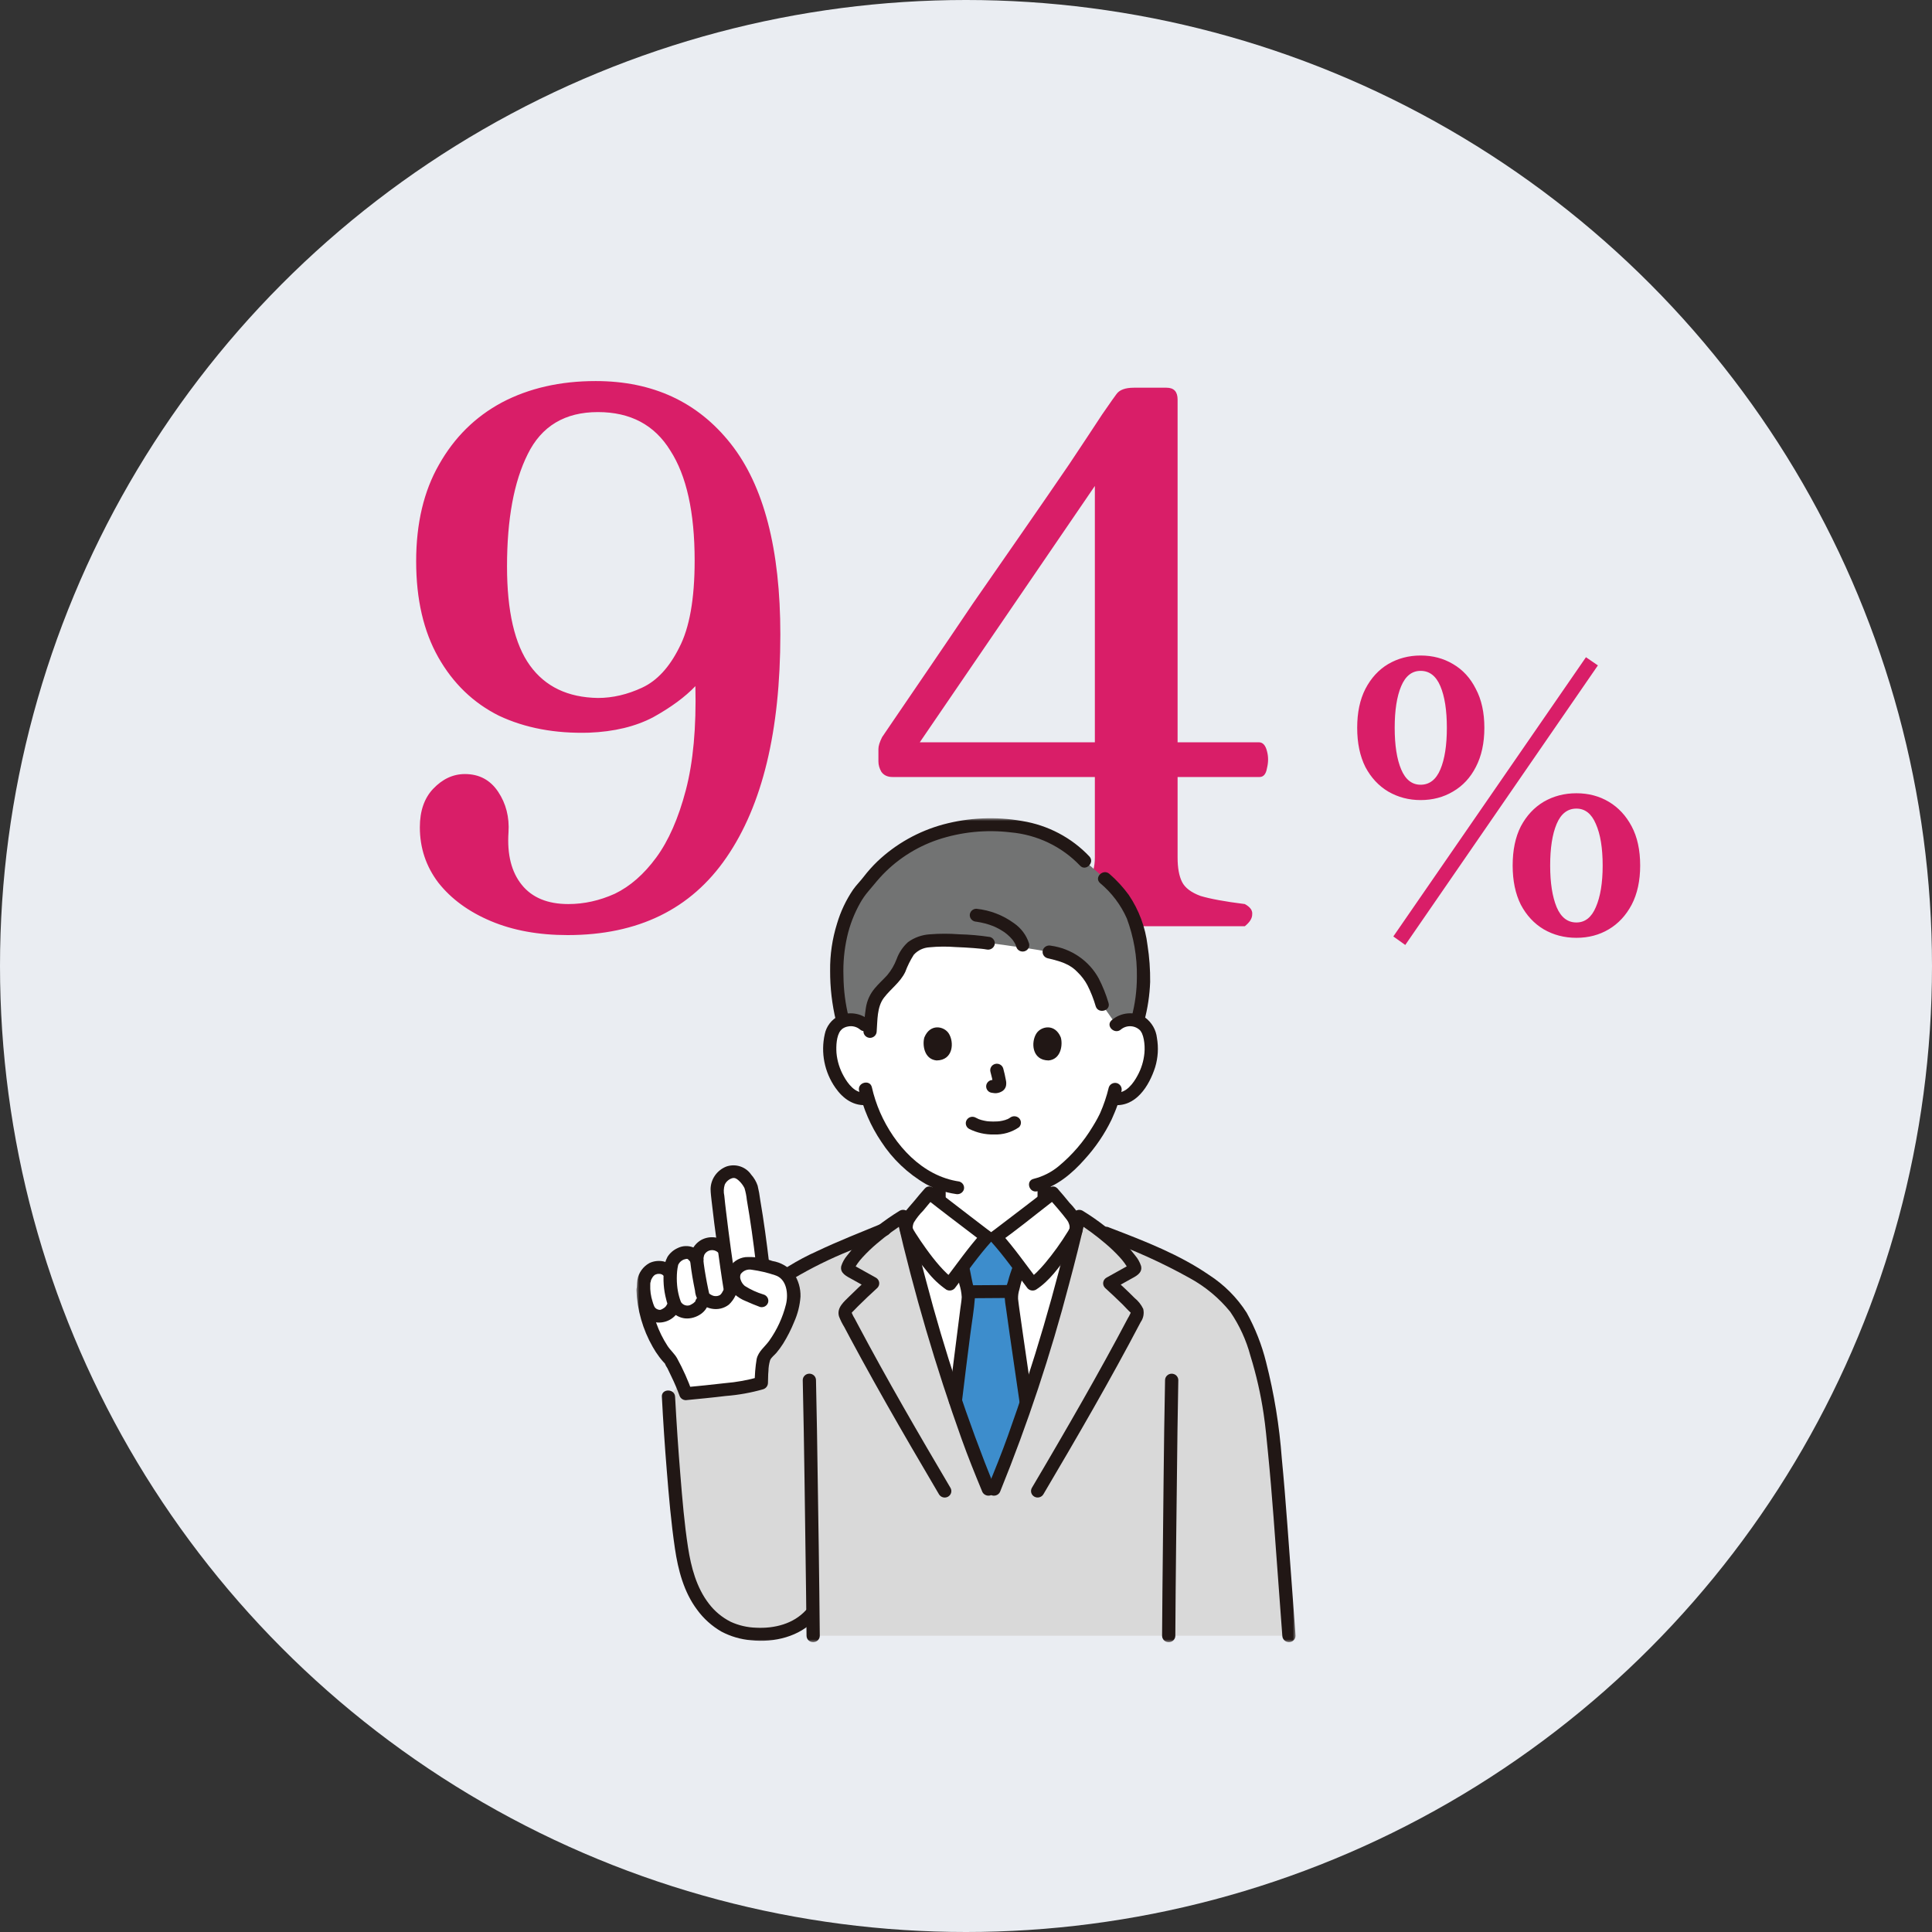
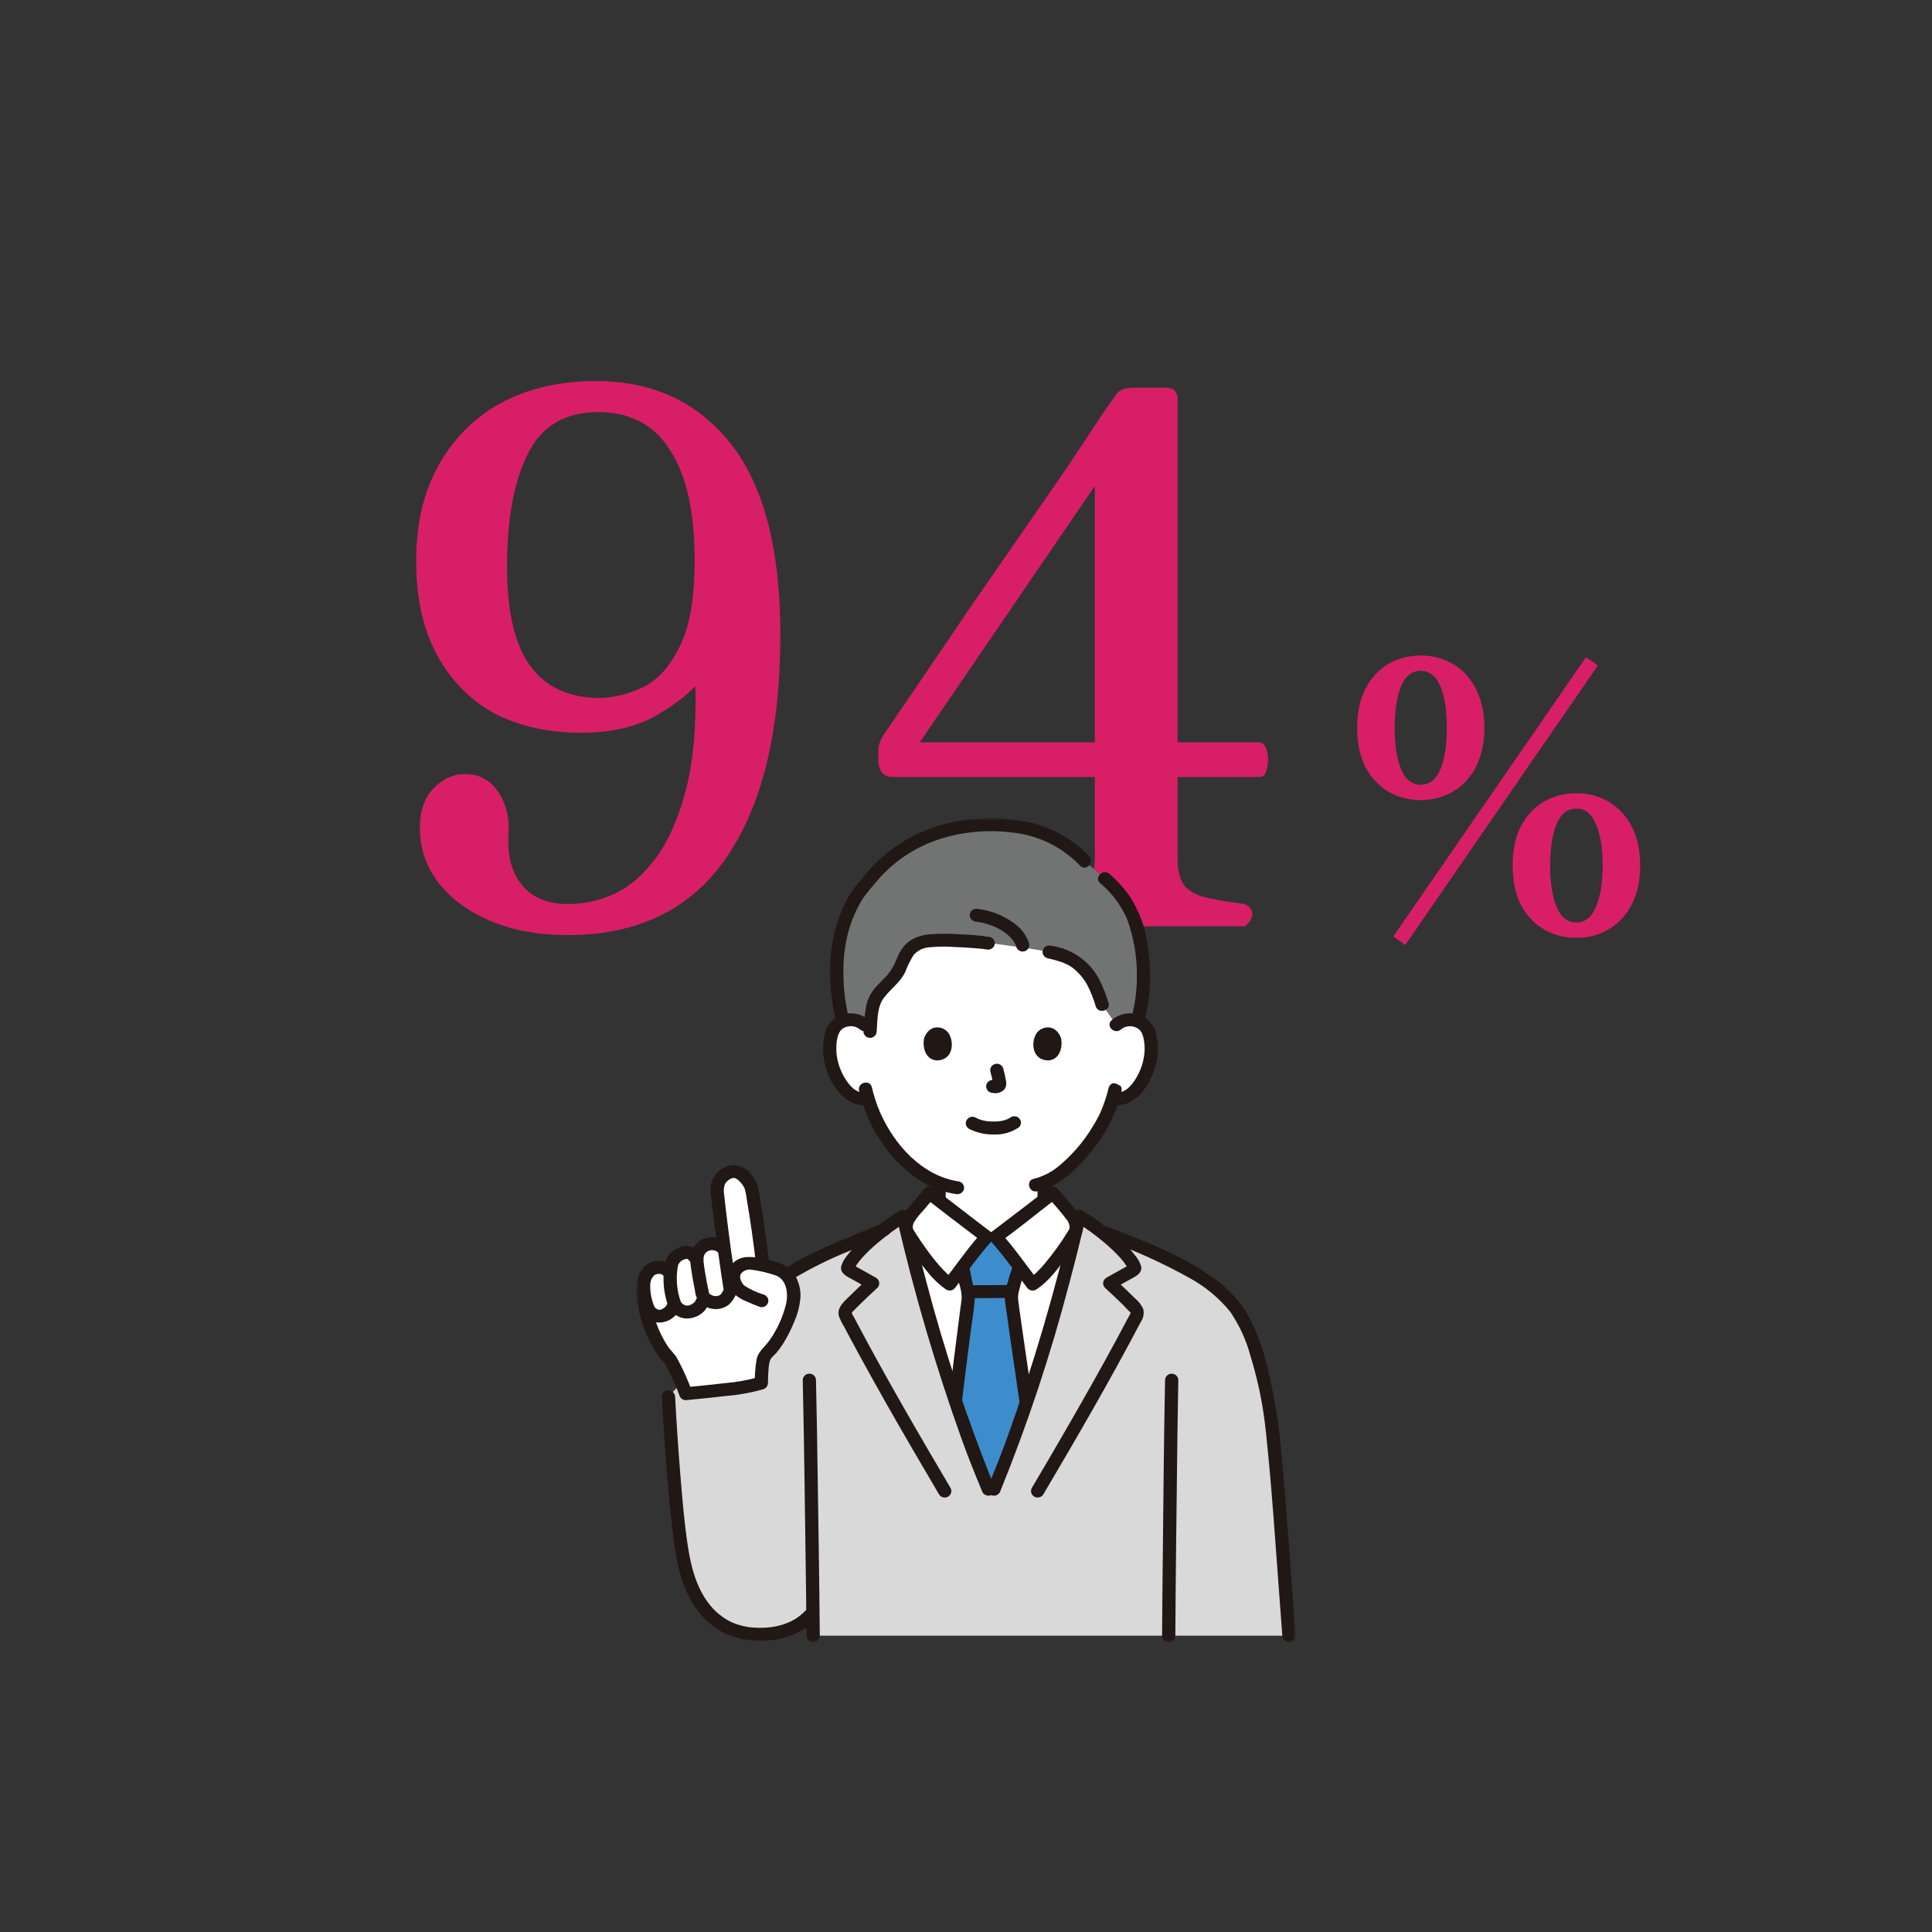
<svg xmlns="http://www.w3.org/2000/svg" width="340" height="340" viewBox="0 0 340 340" fill="none">
  <rect x="0" y="0" width="340" height="340" fill="#333333" stroke="none" />
-   <circle cx="170" cy="170" r="170" fill="#EAEDF2" />
  <path d="M99.887 164.56C94.773 164.56 90.267 163.737 86.367 162.09C82.467 160.443 79.39 158.19 77.137 155.33C74.97 152.47 73.887 149.22 73.887 145.58C73.887 142.72 74.667 140.467 76.227 138.82C77.874 137.087 79.737 136.22 81.817 136.22C84.33 136.22 86.28 137.26 87.667 139.34C89.053 141.42 89.66 143.803 89.487 146.49C89.227 150.39 90.007 153.467 91.827 155.72C93.647 157.973 96.377 159.1 100.017 159.1C102.79 159.1 105.52 158.493 108.207 157.28C110.894 155.98 113.32 153.857 115.487 150.91C117.654 147.963 119.387 144.02 120.687 139.08C121.987 134.14 122.55 128.03 122.377 120.75C120.557 122.657 118.087 124.477 114.967 126.21C111.847 127.857 108.077 128.767 103.657 128.94C97.677 129.113 92.39 128.117 87.797 125.95C83.29 123.697 79.737 120.273 77.137 115.68C74.537 111.087 73.237 105.453 73.237 98.78C73.237 92.107 74.58 86.43 77.267 81.75C79.954 76.983 83.637 73.343 88.317 70.83C93.084 68.317 98.587 67.06 104.827 67.06C114.88 67.06 122.81 70.743 128.617 78.11C134.424 85.477 137.327 96.657 137.327 111.65C137.327 128.637 134.164 141.723 127.837 150.91C121.597 160.01 112.28 164.56 99.887 164.56ZM105.217 122.83C107.817 122.83 110.417 122.223 113.017 121.01C115.617 119.797 117.784 117.457 119.517 113.99C121.337 110.523 122.247 105.41 122.247 98.65C122.247 90.157 120.817 83.7 117.957 79.28C115.184 74.773 110.937 72.52 105.217 72.52C99.41 72.52 95.293 74.99 92.867 79.93C90.44 84.783 89.227 91.37 89.227 99.69C89.227 107.577 90.57 113.383 93.257 117.11C95.944 120.837 99.93 122.743 105.217 122.83ZM179.157 163C177.337 161.613 177.337 160.313 179.157 159.1C183.057 158.667 185.961 158.147 187.867 157.54C189.774 156.847 191.031 155.98 191.637 154.94C192.331 153.813 192.677 152.47 192.677 150.91V136.74H157.057C156.191 136.74 155.541 136.437 155.107 135.83C154.761 135.223 154.587 134.617 154.587 134.01V131.8C154.587 131.28 154.804 130.587 155.237 129.72C155.237 129.72 155.974 128.637 157.447 126.47C158.921 124.303 160.871 121.443 163.297 117.89C165.724 114.337 168.367 110.437 171.227 106.19C174.174 101.943 177.121 97.697 180.067 93.45C183.014 89.203 185.701 85.303 188.127 81.75C190.554 78.11 192.504 75.163 193.977 72.91C195.537 70.657 196.361 69.487 196.447 69.4C196.967 68.62 198.007 68.23 199.567 68.23H205.287C206.587 68.23 207.237 68.923 207.237 70.31V130.63H221.537C222.231 130.63 222.707 131.15 222.967 132.19C223.227 133.143 223.227 134.14 222.967 135.18C222.794 136.22 222.361 136.74 221.667 136.74H207.237V150.91C207.237 152.73 207.497 154.16 208.017 155.2C208.537 156.24 209.621 157.063 211.267 157.67C213.001 158.19 215.601 158.667 219.067 159.1C220.021 159.62 220.454 160.227 220.367 160.92C220.367 161.613 219.934 162.307 219.067 163H179.157ZM161.867 130.63H192.677V85.52L161.867 130.63ZM277.423 165.04C275.303 165.04 273.383 164.54 271.663 163.54C269.983 162.54 268.643 161.1 267.643 159.22C266.683 157.3 266.203 155 266.203 152.32C266.203 149.6 266.683 147.3 267.643 145.42C268.643 143.54 269.983 142.1 271.663 141.1C273.383 140.1 275.303 139.6 277.423 139.6C279.543 139.6 281.443 140.1 283.123 141.1C284.803 142.1 286.143 143.54 287.143 145.42C288.143 147.3 288.643 149.6 288.643 152.32C288.643 155 288.143 157.3 287.143 159.22C286.143 161.1 284.803 162.54 283.123 163.54C281.443 164.54 279.543 165.04 277.423 165.04ZM250.003 140.8C247.923 140.8 246.023 140.3 244.303 139.3C242.623 138.3 241.283 136.86 240.283 134.98C239.323 133.06 238.843 130.76 238.843 128.08C238.843 125.4 239.323 123.12 240.283 121.24C241.283 119.32 242.623 117.86 244.303 116.86C246.023 115.86 247.923 115.36 250.003 115.36C252.123 115.36 254.023 115.86 255.703 116.86C257.423 117.86 258.763 119.32 259.723 121.24C260.723 123.12 261.223 125.4 261.223 128.08C261.223 130.76 260.723 133.06 259.723 134.98C258.763 136.86 257.423 138.3 255.703 139.3C254.023 140.3 252.123 140.8 250.003 140.8ZM247.303 166.3L245.203 164.8L279.103 115.66L281.203 117.1L247.303 166.3ZM277.423 162.34C278.943 162.34 280.083 161.44 280.843 159.64C281.643 157.8 282.043 155.36 282.043 152.32C282.043 149.24 281.643 146.8 280.843 145C280.083 143.2 278.943 142.3 277.423 142.3C275.863 142.3 274.703 143.2 273.943 145C273.183 146.8 272.803 149.24 272.803 152.32C272.803 155.36 273.183 157.8 273.943 159.64C274.703 161.44 275.863 162.34 277.423 162.34ZM250.003 138.1C251.563 138.1 252.723 137.2 253.483 135.4C254.243 133.6 254.623 131.16 254.623 128.08C254.623 125 254.243 122.56 253.483 120.76C252.723 118.96 251.563 118.06 250.003 118.06C248.483 118.06 247.343 118.96 246.583 120.76C245.823 122.56 245.443 125 245.443 128.08C245.443 131.16 245.823 133.6 246.583 135.4C247.343 137.2 248.483 138.1 250.003 138.1Z" fill="#D91E68" />
  <mask id="mask0_1_24110" style="mask-type:luminance" maskUnits="userSpaceOnUse" x="112" y="144" width="116" height="145">
    <path d="M228 144H112V289H228V144Z" fill="white" />
  </mask>
  <g mask="url(#mask0_1_24110)">
    <path d="M173.932 262.084C170.823 254.59 170.025 252.116 167.595 244.826C164.316 234.986 161.269 224.166 158.937 214.046C157.959 214.658 156.745 215.487 155.502 216.431C145.58 220.52 136.024 224.056 131.383 230.955L117.648 245.799C117.946 251.584 118.275 255.965 118.699 261.056C118.966 264.275 119.249 267.496 119.692 270.699C119.961 273.234 120.505 275.733 121.314 278.155C122.635 282.093 125.577 285.926 129.845 287.085C134.112 288.244 140.002 287.654 143.07 283.684C143.088 285.407 143.103 286.835 143.11 287.861H226.836C225.21 266.183 225.017 261.89 223.825 250.957C223.065 243.958 220.71 234.997 217.989 230.953C214.171 225.274 206.367 221.744 198.073 218.341L194.65 217.028L193.628 216.635C192.294 215.608 190.977 214.704 189.931 214.049C187.599 224.169 184.552 234.989 181.273 244.829C178.844 252.119 178.045 254.593 174.936 262.087L173.932 262.084Z" fill="#D9D9D9" />
    <path d="M196.447 180.358C196.783 180.054 197.177 179.819 197.607 179.665C198.036 179.512 198.493 179.443 198.95 179.463C199.531 179.444 200.106 179.58 200.614 179.856C201.122 180.132 201.544 180.537 201.835 181.029C202.815 182.69 202.774 185.753 202.116 187.648C201.587 189.522 200.522 191.21 199.046 192.514C198.641 192.844 198.17 193.088 197.664 193.231C197.157 193.374 196.626 193.412 196.103 193.345L195.821 193.298C195.544 194.214 195.206 195.111 194.809 195.983C194.017 198.085 189.426 205.761 183.759 208.073C183.759 208.497 183.759 208.844 183.759 208.844V210.505C183.759 210.505 183.759 210.772 183.759 211.144C181.066 213.221 175.736 217.314 175.218 217.676H173.641C173.133 217.325 167.995 213.375 165.257 211.264C165.257 210.907 165.257 210.651 165.257 210.651V208.189C162.298 206.947 159.711 204.99 157.738 202.502C155.447 199.798 153.747 196.664 152.742 193.293C152.186 193.408 151.61 193.397 151.058 193.262C150.507 193.127 149.994 192.871 149.559 192.513C148.083 191.209 147.018 189.521 146.489 187.647C145.831 185.748 145.789 182.69 146.77 181.028C147.061 180.536 147.483 180.131 147.991 179.855C148.499 179.579 149.074 179.443 149.655 179.462C150.112 179.442 150.568 179.511 150.998 179.665C151.427 179.818 151.822 180.053 152.158 180.357C152.158 180.357 147.353 157.117 173.788 157.117C200.223 157.117 196.447 180.358 196.447 180.358Z" fill="white" />
    <path d="M141.27 242.883C141.411 248.769 141.497 254.655 141.586 260.541C141.687 267.204 141.778 273.867 141.858 280.531C141.888 282.974 141.914 285.417 141.937 287.86C141.937 288.162 142.06 288.452 142.278 288.665C142.497 288.879 142.794 288.999 143.103 288.999C143.412 288.999 143.708 288.879 143.927 288.665C144.146 288.452 144.269 288.162 144.269 287.86C144.226 282.676 144.155 277.493 144.086 272.31C143.994 265.45 143.891 258.59 143.776 251.73C143.725 248.781 143.672 245.832 143.601 242.883C143.601 242.581 143.478 242.291 143.26 242.078C143.041 241.864 142.745 241.744 142.435 241.744C142.126 241.744 141.83 241.864 141.611 242.078C141.392 242.291 141.27 242.581 141.27 242.883Z" fill="#211715" />
    <path d="M206.839 287.86C206.869 282.634 206.914 277.407 206.974 272.181C207.044 265.359 207.124 258.537 207.216 251.716C207.258 248.773 207.301 245.83 207.363 242.887C207.363 242.585 207.24 242.295 207.022 242.082C206.803 241.868 206.506 241.748 206.197 241.748C205.888 241.748 205.592 241.868 205.373 242.082C205.154 242.295 205.031 242.585 205.031 242.887C204.909 248.728 204.837 254.571 204.773 260.412C204.693 267.062 204.624 273.713 204.565 280.363C204.543 282.863 204.524 285.363 204.508 287.863C204.508 288.165 204.631 288.455 204.849 288.668C205.068 288.882 205.364 289.002 205.674 289.002C205.983 289.002 206.279 288.882 206.498 288.668C206.717 288.455 206.839 288.165 206.839 287.863" fill="#211715" />
    <path d="M155.335 215.271C151.464 216.867 147.563 218.396 143.779 220.19C140.348 221.728 137.141 223.706 134.245 226.072C132.763 227.332 131.46 228.779 130.369 230.375C129.537 231.599 131.555 232.742 132.382 231.524C134.275 228.908 136.709 226.709 139.526 225.069C142.76 223.148 146.143 221.477 149.644 220.072C151.739 219.185 153.85 218.335 155.959 217.469C156.251 217.38 156.498 217.185 156.65 216.925C156.801 216.665 156.845 216.358 156.773 216.066C156.689 215.776 156.491 215.53 156.223 215.381C155.955 215.232 155.637 215.192 155.339 215.271" fill="#211715" />
    <path d="M174.93 262.085C178.039 254.591 178.838 252.117 181.267 244.827C184.279 235.793 187.096 225.935 189.338 216.547C189.423 216.077 189.4 215.596 189.272 215.136C189.144 214.676 188.913 214.25 188.595 213.888C187.585 212.749 186.312 211.091 185.28 209.963C184.841 210.31 175.895 217.202 175.216 217.672H173.64C172.96 217.202 164.016 210.31 163.577 209.963C162.545 211.092 161.271 212.745 160.262 213.888C159.944 214.25 159.713 214.676 159.585 215.136C159.457 215.596 159.434 216.077 159.519 216.547C161.766 225.932 164.579 235.793 167.59 244.827C170.018 252.117 170.819 254.591 173.927 262.085H174.93Z" fill="white" />
    <path d="M177.632 255.329C176.914 257.228 176.078 259.312 174.93 262.084H173.928C171.067 255.185 170.161 252.54 168.141 246.477C169.121 238.265 170.417 228.5 170.417 228.212C170.396 227.694 170.316 227.179 170.176 226.678C170.116 226.449 170.062 226.22 170.014 225.99C169.755 224.851 169.708 224.266 169.407 223.057L169.389 222.999C170.832 221.1 172.577 218.842 173.641 217.674H175.217C176.271 218.833 177.996 221.059 179.433 222.951C179.352 223.174 179.299 223.319 179.299 223.319C178.988 224.08 178.741 224.864 178.561 225.664C178.235 226.538 178.039 227.453 177.978 228.381C177.97 228.864 179.338 238.123 180.601 246.834C179.458 250.264 178.667 252.601 177.635 255.33" fill="#3D8DCC" />
    <path d="M170.763 228.466C173.095 228.466 175.427 228.419 177.758 228.418C178.067 228.418 178.364 228.298 178.583 228.084C178.801 227.871 178.924 227.581 178.924 227.279C178.924 226.977 178.801 226.687 178.583 226.473C178.364 226.26 178.067 226.14 177.758 226.14C175.427 226.14 173.095 226.186 170.763 226.187C170.454 226.187 170.158 226.307 169.939 226.521C169.72 226.734 169.598 227.024 169.598 227.326C169.598 227.628 169.72 227.918 169.939 228.132C170.158 228.345 170.454 228.466 170.763 228.466" fill="#211715" />
    <path d="M168.284 223.359C168.497 224.23 168.638 225.111 168.824 225.986C169.061 226.726 169.204 227.491 169.249 228.265C169.216 228.934 169.089 229.61 169.004 230.274C168.6 233.472 168.187 236.669 167.787 239.867C167.51 242.077 167.238 244.288 166.973 246.499C166.974 246.801 167.098 247.09 167.316 247.303C167.534 247.516 167.83 247.637 168.138 247.638C168.445 247.631 168.738 247.509 168.955 247.297C169.172 247.085 169.297 246.799 169.304 246.499C169.763 242.657 170.24 238.817 170.735 234.978C171.016 232.772 171.415 230.548 171.574 228.333C171.564 227.513 171.433 226.7 171.185 225.917C170.941 224.868 170.784 223.802 170.528 222.755C170.181 221.331 167.932 221.932 168.28 223.36" fill="#211715" />
    <path d="M181.662 246.104C181.113 242.326 180.564 238.548 180.016 234.77C179.816 233.388 179.62 232.005 179.426 230.622L179.374 230.257C179.401 230.447 179.355 230.109 179.348 230.058C179.318 229.837 179.288 229.615 179.26 229.393C179.225 229.122 179.182 228.851 179.163 228.578C179.144 228.007 179.226 227.436 179.405 226.892C179.628 225.871 179.93 224.868 180.309 223.893C180.456 223.63 180.495 223.322 180.417 223.032C180.339 222.742 180.151 222.493 179.891 222.334C179.624 222.184 179.307 222.143 179.009 222.219C178.71 222.296 178.455 222.483 178.297 222.742C177.928 223.662 177.62 224.604 177.376 225.563C177.037 226.471 176.848 227.426 176.816 228.392C176.857 228.985 176.93 229.576 177.034 230.161C177.469 233.359 177.939 236.554 178.404 239.749C178.741 242.068 179.079 244.387 179.416 246.706C179.5 246.996 179.698 247.243 179.966 247.392C180.235 247.541 180.553 247.58 180.851 247.502C181.145 247.415 181.393 247.221 181.545 246.96C181.696 246.699 181.739 246.391 181.665 246.1" fill="#211715" />
    <path d="M198.233 158.963C197.192 157.331 195.909 155.859 194.424 154.596L190.887 151.525C186.303 146.533 180.209 145.153 174.205 145.153C168.128 145.069 162.198 146.973 157.358 150.564C155.552 151.95 153.954 153.577 152.61 155.396C149.531 158.339 147.073 164.772 147.26 171.15C147.239 174.036 147.601 176.914 148.336 179.71C148.759 179.555 149.205 179.471 149.656 179.461C150.113 179.441 150.569 179.51 150.999 179.664C151.429 179.818 151.823 180.053 152.159 180.356L153.151 181.035C153.223 179.731 153.367 178.432 153.584 177.143C154.044 174.411 156.946 173.151 158.179 170.711C158.889 169.305 159.312 167.663 160.527 166.663C161.492 165.973 162.646 165.58 163.841 165.533C167.201 165.412 170.566 165.565 173.9 165.992C175.648 166.087 177.338 166.429 179.826 166.738C181.177 166.906 183.682 167.338 184.639 167.526C188.407 168.373 189.851 169.291 191.743 171.798C192.734 173.344 193.48 175.027 193.955 176.791L196.445 180.357C196.781 180.054 197.175 179.819 197.605 179.665C198.034 179.511 198.491 179.442 198.948 179.462C199.366 179.472 199.78 179.544 200.176 179.676C200.973 176.904 201.325 174.028 201.219 171.15C200.975 165.514 200.025 161.865 198.232 158.964" fill="#727373" />
    <path d="M170.549 198.664C171.896 199.345 173.396 199.684 174.913 199.651C176.487 199.716 178.039 199.268 179.324 198.377C179.433 198.272 179.519 198.146 179.578 198.007C179.637 197.869 179.667 197.72 179.667 197.57C179.667 197.421 179.637 197.272 179.578 197.134C179.519 196.995 179.433 196.869 179.324 196.764C179.101 196.557 178.806 196.442 178.498 196.442C178.191 196.442 177.896 196.557 177.673 196.764C178.028 196.493 177.76 196.694 177.673 196.751C177.585 196.808 177.496 196.857 177.404 196.904C177.356 196.928 177.306 196.951 177.26 196.974C177.107 197.051 177.2 196.933 177.313 196.956C177.237 196.942 177.022 197.064 176.942 197.088C176.603 197.192 176.256 197.269 175.904 197.319C176.079 197.293 175.893 197.319 175.816 197.326C175.714 197.337 175.612 197.345 175.51 197.351C175.264 197.367 175.018 197.372 174.773 197.371C174.552 197.371 174.332 197.363 174.112 197.347C174.015 197.341 173.911 197.333 173.81 197.324C173.79 197.324 173.426 197.267 173.674 197.309C173.346 197.258 173.022 197.188 172.702 197.1C172.566 197.06 172.434 197.012 172.3 196.968C172.009 196.873 172.481 197.063 172.215 196.934C172.049 196.858 171.884 196.779 171.722 196.694C171.59 196.617 171.444 196.567 171.291 196.546C171.139 196.525 170.984 196.533 170.835 196.571C170.686 196.608 170.546 196.674 170.424 196.765C170.301 196.856 170.198 196.969 170.12 197.099C170.043 197.229 169.992 197.372 169.971 197.521C169.951 197.67 169.961 197.821 170 197.967C170.04 198.112 170.108 198.248 170.202 198.367C170.296 198.486 170.412 198.586 170.546 198.661" fill="#211715" />
    <path d="M174.305 188.639C174.505 189.345 174.665 190.061 174.785 190.784C174.77 190.683 174.756 190.583 174.743 190.481C174.757 190.579 174.76 190.679 174.751 190.777C174.764 190.677 174.778 190.575 174.792 190.475C174.785 190.52 174.774 190.564 174.758 190.607L174.876 190.336C174.863 190.366 174.847 190.394 174.828 190.421L175.011 190.191C174.99 190.216 174.966 190.239 174.939 190.26L175.175 190.082C175.119 190.116 175.061 190.146 175.001 190.173L175.279 190.058C175.186 190.097 175.088 190.125 174.988 190.141L175.298 190.101C175.206 190.111 175.114 190.111 175.023 190.101L175.333 190.14C175.229 190.127 175.127 190.102 175.024 190.088C174.873 190.041 174.712 190.034 174.558 190.068C174.404 190.075 174.254 190.122 174.125 190.204C173.993 190.279 173.877 190.38 173.784 190.499C173.692 190.618 173.624 190.754 173.585 190.899C173.546 191.043 173.537 191.194 173.558 191.342C173.578 191.491 173.629 191.634 173.706 191.763C173.78 191.892 173.88 192.004 173.999 192.094C174.119 192.184 174.256 192.249 174.403 192.286C174.643 192.317 174.875 192.381 175.119 192.387C175.487 192.39 175.851 192.305 176.179 192.141C176.387 192.048 176.571 191.911 176.718 191.739C176.865 191.568 176.971 191.367 177.029 191.15C177.104 190.8 177.101 190.438 177.019 190.089C176.9 189.398 176.735 188.713 176.554 188.035C176.472 187.743 176.274 187.496 176.005 187.347C175.736 187.198 175.418 187.159 175.12 187.239C174.822 187.32 174.568 187.512 174.416 187.775C174.263 188.038 174.223 188.349 174.306 188.64" fill="#211715" />
    <path d="M162.679 182.551C162.312 183.716 162.551 186.394 164.81 186.622C167.793 186.604 167.952 183.366 166.947 181.843C166.124 180.596 163.706 180.078 162.679 182.551Z" fill="#211715" />
    <path d="M186.675 182.551C187.042 183.716 186.803 186.394 184.546 186.622C181.561 186.604 181.403 183.366 182.408 181.843C183.23 180.597 185.648 180.079 186.676 182.551" fill="#211715" />
    <path d="M152.984 179.551C152.255 178.916 151.35 178.506 150.383 178.374C149.416 178.241 148.43 178.392 147.551 178.807C146.934 179.132 146.399 179.587 145.983 180.138C145.567 180.689 145.281 181.323 145.145 181.994C144.782 183.607 144.76 185.275 145.081 186.895C145.401 188.516 146.058 190.056 147.009 191.42C148.369 193.374 150.305 194.77 152.813 194.44C153.11 194.358 153.362 194.165 153.515 193.903C153.667 193.641 153.707 193.33 153.627 193.039C153.538 192.752 153.34 192.509 153.073 192.361C152.806 192.212 152.491 192.17 152.193 192.242C150.486 192.466 149.165 190.646 148.476 189.38C147.77 188.124 147.338 186.738 147.207 185.31C147.117 184.043 147.207 182.277 147.931 181.36C147.85 181.464 148.089 181.194 148.118 181.17C148.185 181.09 148.268 181.023 148.361 180.974C148.619 180.812 148.908 180.701 149.21 180.649C149.581 180.568 149.966 180.573 150.334 180.663C150.703 180.752 151.046 180.924 151.335 181.165C152.448 182.143 154.101 180.537 152.987 179.551" fill="#211715" />
    <path d="M197.273 181.162C197.766 180.759 198.399 180.559 199.04 180.603C199.681 180.648 200.279 180.934 200.708 181.401C200.543 181.202 200.764 181.496 200.791 181.537C200.858 181.64 200.918 181.746 200.972 181.855C201.118 182.198 201.224 182.556 201.289 182.921C201.436 183.71 201.474 184.514 201.401 185.312C201.273 186.711 200.855 188.071 200.172 189.307C199.485 190.595 198.15 192.472 196.415 192.244C196.118 192.174 195.804 192.217 195.538 192.365C195.271 192.513 195.073 192.754 194.981 193.039C194.902 193.33 194.942 193.641 195.095 193.903C195.247 194.165 195.499 194.358 195.796 194.44C199.867 194.976 202.236 191.097 203.29 187.808C203.795 186.134 203.901 184.368 203.6 182.647C203.521 181.946 203.298 181.267 202.943 180.653C202.587 180.039 202.108 179.503 201.533 179.076C200.631 178.512 199.565 178.253 198.497 178.338C197.43 178.424 196.421 178.85 195.626 179.55C194.508 180.534 196.162 182.141 197.277 181.164" fill="#211715" />
-     <path d="M195.119 191.405C194.751 192.932 194.248 194.425 193.615 195.866C193.561 195.998 193.718 195.638 193.655 195.771C193.636 195.814 193.617 195.858 193.597 195.901C193.558 195.981 193.521 196.062 193.482 196.143C193.373 196.37 193.256 196.594 193.136 196.817C192.866 197.319 192.576 197.811 192.275 198.295C190.711 200.9 188.71 203.231 186.356 205.189C185.076 206.268 183.557 207.043 181.919 207.452C180.461 207.782 181.075 209.979 182.538 209.649C185.906 208.889 188.708 206.488 190.907 203.992C192.804 201.908 194.388 199.571 195.609 197.05C195.684 196.887 195.756 196.723 195.825 196.557C195.856 196.485 195.994 196.168 195.862 196.467C196.047 196.051 196.229 195.632 196.392 195.206C196.8 194.166 197.125 193.098 197.364 192.009C197.438 191.718 197.395 191.41 197.243 191.149C197.091 190.888 196.843 190.694 196.548 190.608C196.25 190.531 195.933 190.57 195.665 190.719C195.397 190.868 195.199 191.114 195.115 191.404" fill="#211715" />
+     <path d="M195.119 191.405C194.751 192.932 194.248 194.425 193.615 195.866C193.561 195.998 193.718 195.638 193.655 195.771C193.636 195.814 193.617 195.858 193.597 195.901C193.558 195.981 193.521 196.062 193.482 196.143C193.373 196.37 193.256 196.594 193.136 196.817C192.866 197.319 192.576 197.811 192.275 198.295C190.711 200.9 188.71 203.231 186.356 205.189C185.076 206.268 183.557 207.043 181.919 207.452C180.461 207.782 181.075 209.979 182.538 209.649C185.906 208.889 188.708 206.488 190.907 203.992C192.804 201.908 194.388 199.571 195.609 197.05C195.684 196.887 195.756 196.723 195.825 196.557C195.856 196.485 195.994 196.168 195.862 196.467C196.047 196.051 196.229 195.632 196.392 195.206C196.8 194.166 197.125 193.098 197.364 192.009C197.438 191.718 197.395 191.41 197.243 191.149C196.25 190.531 195.933 190.57 195.665 190.719C195.397 190.868 195.199 191.114 195.115 191.404" fill="#211715" />
    <path d="M151.183 191.933C151.919 195.133 153.241 198.176 155.087 200.916C157.063 203.966 159.746 206.518 162.92 208.365C164.554 209.258 166.34 209.854 168.191 210.125C168.488 210.196 168.802 210.153 169.069 210.005C169.335 209.857 169.534 209.616 169.625 209.33C169.704 209.038 169.664 208.728 169.511 208.466C169.359 208.204 169.107 208.011 168.81 207.928C162.271 206.979 157.39 201.464 154.894 195.79C154.268 194.35 153.778 192.856 153.431 191.328C153.098 189.9 150.85 190.504 151.182 191.934" fill="#211715" />
    <path d="M191.712 150.719C188.583 147.409 184.414 145.214 179.864 144.482C175.26 143.669 170.527 143.874 166.014 145.082C161.649 146.267 157.658 148.506 154.409 151.592C153.522 152.449 152.701 153.369 151.954 154.345C151.371 155.105 150.681 155.778 150.126 156.568C148.883 158.404 147.933 160.413 147.308 162.527C146.465 165.217 146.053 168.018 146.088 170.831C146.075 173.813 146.423 176.785 147.123 179.688C147.205 179.979 147.402 180.226 147.671 180.376C147.94 180.525 148.258 180.563 148.557 180.483C148.855 180.403 149.108 180.21 149.261 179.947C149.413 179.684 149.453 179.373 149.371 179.082C148.772 176.68 148.458 174.218 148.435 171.746C148.354 169.441 148.569 167.135 149.075 164.883C149.544 162.799 150.317 160.792 151.369 158.923C151.784 158.182 152.272 157.482 152.826 156.834C153.506 156.062 154.13 155.248 154.82 154.482C157.582 151.417 161.109 149.103 165.058 147.766C169.165 146.406 173.533 145.966 177.838 146.479C182.51 146.891 186.862 148.974 190.059 152.33C191.069 153.418 192.714 151.803 191.711 150.716" fill="#211715" />
    <path d="M201.374 179.686C201.976 177.436 202.322 175.129 202.408 172.806C202.433 170.643 202.277 168.481 201.943 166.343C201.566 163.182 200.437 160.152 198.646 157.495C197.658 156.14 196.518 154.899 195.246 153.793C194.138 152.809 192.484 154.415 193.594 155.406C195.629 157.104 197.24 159.234 198.304 161.633C199.525 164.918 200.125 168.392 200.072 171.886C200.073 174.315 199.753 176.733 199.12 179.082C198.764 180.506 201.012 181.113 201.368 179.687" fill="#211715" />
    <path d="M174.212 164.894C172.415 164.62 170.601 164.461 168.782 164.419C167.073 164.286 165.355 164.287 163.646 164.424C162.25 164.507 160.909 164.986 159.787 165.802C158.881 166.629 158.194 167.659 157.784 168.802C157.397 169.825 156.839 170.777 156.132 171.621C155.427 172.396 154.637 173.094 153.969 173.899C153.118 174.892 152.567 176.098 152.378 177.38C152.165 178.751 152.061 180.133 151.949 181.51C151.952 181.811 152.076 182.1 152.294 182.313C152.512 182.526 152.807 182.647 153.115 182.649C153.422 182.643 153.715 182.522 153.933 182.309C154.15 182.097 154.275 181.81 154.281 181.51C154.438 179.561 154.311 177.225 155.557 175.588C156.761 174.007 158.437 172.874 159.31 171.044C159.701 169.989 160.204 168.978 160.81 168.026C161.157 167.638 161.579 167.322 162.052 167.096C162.525 166.87 163.039 166.739 163.564 166.709C165.091 166.561 166.627 166.547 168.156 166.667C169.214 166.707 170.272 166.762 171.328 166.845C171.777 166.879 172.225 166.917 172.672 166.964L172.969 166.998C173.007 166.998 173.337 167.044 173.194 167.025C173.132 167.017 173.495 167.072 173.594 167.09C173.892 167.161 174.207 167.119 174.474 166.971C174.74 166.823 174.939 166.58 175.028 166.293C175.108 166.002 175.067 165.692 174.915 165.43C174.762 165.168 174.511 164.974 174.214 164.892" fill="#211715" />
    <path d="M184.332 168.626C184.981 168.773 185.628 168.933 186.262 169.132C186.516 169.211 186.768 169.297 187.017 169.389C187.058 169.405 187.406 169.549 187.217 169.467C187.319 169.51 187.42 169.555 187.519 169.603C188.323 169.95 189.044 170.457 189.636 171.092C190.329 171.759 190.911 172.528 191.361 173.371C191.967 174.566 192.459 175.813 192.831 177.096C193.273 178.492 195.523 177.896 195.079 176.49C194.645 175.018 194.074 173.588 193.373 172.218C192.536 170.671 191.337 169.34 189.873 168.334C188.409 167.327 186.722 166.674 184.95 166.427C184.652 166.353 184.336 166.395 184.069 166.544C183.802 166.692 183.603 166.936 183.516 167.224C183.437 167.515 183.478 167.825 183.63 168.087C183.782 168.349 184.034 168.542 184.33 168.625" fill="#211715" />
    <path d="M181.09 166.015C180.63 164.576 179.695 163.326 178.432 162.46C176.503 161.051 174.221 160.175 171.826 159.926C171.517 159.927 171.222 160.048 171.003 160.261C170.785 160.474 170.662 160.763 170.66 161.065C170.668 161.365 170.793 161.65 171.01 161.862C171.227 162.074 171.519 162.197 171.826 162.204C172.338 162.279 172.846 162.382 173.347 162.512C173.855 162.643 174.353 162.807 174.84 163.001C174.645 162.925 174.943 163.046 174.979 163.062C175.098 163.116 175.216 163.169 175.331 163.226C175.539 163.327 175.744 163.435 175.945 163.548C176.147 163.662 176.334 163.777 176.509 163.891C176.606 163.954 176.703 164.017 176.792 164.081C176.84 164.114 177.071 164.286 176.861 164.127C177.166 164.358 177.454 164.609 177.724 164.877C177.838 164.99 177.948 165.108 178.055 165.229C178.114 165.295 178.168 165.367 178.229 165.433C178.29 165.498 178.261 165.472 178.162 165.347L178.25 165.463C178.417 165.694 178.568 165.937 178.7 166.189C178.714 166.216 178.756 166.343 178.776 166.347C178.699 166.328 178.679 166.072 178.743 166.281C178.778 166.394 178.818 166.504 178.846 166.62C178.928 166.911 179.125 167.158 179.394 167.307C179.663 167.457 179.982 167.495 180.28 167.415C180.578 167.335 180.831 167.142 180.984 166.879C181.137 166.616 181.176 166.305 181.094 166.014" fill="#211715" />
    <path d="M183.611 262.982C189.514 252.984 195.351 242.938 200.742 232.665C200.978 232.33 201.14 231.95 201.217 231.55C201.294 231.15 201.284 230.738 201.189 230.342C200.832 229.601 200.314 228.946 199.669 228.423C198.517 227.26 197.317 226.145 196.109 225.04L195.873 226.83L198.902 225.14C199.836 224.619 201.108 224.082 200.808 222.792C200.592 222.125 200.246 221.505 199.788 220.966C199.299 220.314 198.768 219.694 198.198 219.11C195.89 216.804 193.31 214.774 190.512 213.062C190.357 212.976 190.185 212.925 190.007 212.914C189.83 212.902 189.652 212.93 189.487 212.996C189.322 213.061 189.174 213.163 189.055 213.292C188.936 213.422 188.849 213.576 188.8 213.743C185.755 226.938 181.935 239.95 177.358 252.716C176.262 255.77 175.049 258.781 173.806 261.78C173.726 262.071 173.766 262.382 173.919 262.644C174.071 262.906 174.323 263.099 174.62 263.181C174.918 263.254 175.233 263.212 175.5 263.064C175.767 262.916 175.966 262.673 176.054 262.386C180.864 250.527 184.896 238.38 188.127 226.021C189.17 222.147 190.144 218.254 191.048 214.344L189.336 215.025C191.17 216.174 192.914 217.454 194.553 218.855C195.42 219.587 196.239 220.371 197.007 221.201C197.328 221.546 197.628 221.909 197.905 222.289C198.04 222.479 198.17 222.669 198.294 222.871C198.351 222.966 198.406 223.061 198.459 223.156L198.52 223.268C198.598 223.428 198.598 223.417 198.52 223.236L198.678 222.661C198.774 222.582 198.762 222.582 198.641 222.661L198.338 222.83L197.935 223.056L196.824 223.675L194.704 224.857C194.552 224.946 194.422 225.068 194.325 225.213C194.228 225.359 194.166 225.524 194.143 225.696C194.12 225.868 194.138 226.043 194.194 226.208C194.251 226.372 194.345 226.522 194.469 226.646C195.511 227.602 196.549 228.563 197.554 229.556C198.001 229.997 198.416 230.486 198.88 230.91C199.037 231.053 198.998 230.96 198.937 231.129C198.79 231.456 198.623 231.773 198.436 232.078C197.168 234.483 195.877 236.877 194.562 239.258C191.873 244.14 189.109 248.981 186.304 253.803C184.75 256.482 183.183 259.155 181.602 261.823C181.525 261.952 181.475 262.095 181.454 262.243C181.433 262.391 181.442 262.542 181.481 262.687C181.52 262.832 181.587 262.967 181.68 263.087C181.772 263.206 181.888 263.306 182.02 263.382C182.152 263.457 182.298 263.507 182.45 263.527C182.602 263.547 182.756 263.538 182.904 263.5C183.052 263.462 183.191 263.396 183.313 263.306C183.435 263.216 183.538 263.103 183.615 262.973" fill="#211715" />
    <path d="M184.455 210.769C185.596 212.027 186.746 213.347 187.772 214.696C187.938 214.917 188.064 215.165 188.143 215.428C188.193 215.577 188.226 215.731 188.24 215.887C188.24 215.947 188.24 216.009 188.247 216.067C188.247 216.067 188.204 216.352 188.247 216.188C188.273 216.083 188.185 216.299 188.15 216.355C188.073 216.487 187.994 216.616 187.913 216.745C186.715 218.697 185.373 220.561 183.898 222.322C183.424 222.882 182.926 223.429 182.404 223.942C182.176 224.164 181.944 224.379 181.7 224.582C181.64 224.633 181.423 224.805 181.454 224.782C181.466 224.773 181.219 224.943 181.134 224.997L182.729 225.405C180.535 222.543 178.469 219.551 176.042 216.868L175.806 218.656C178.868 216.516 181.768 214.117 184.724 211.837C185.185 211.482 185.648 211.13 186.105 210.769C186.323 210.555 186.445 210.265 186.445 209.963C186.445 209.66 186.323 209.37 186.105 209.156C185.883 208.947 185.587 208.831 185.279 208.831C184.971 208.831 184.676 208.947 184.453 209.156C181.642 211.372 178.783 213.535 175.933 215.706L175.405 216.108L175.159 216.297C174.95 216.456 175.291 216.202 175.152 216.302C174.977 216.433 174.805 216.566 174.626 216.691C174.475 216.782 174.348 216.905 174.252 217.05C174.156 217.195 174.095 217.36 174.072 217.531C174.05 217.702 174.067 217.876 174.122 218.041C174.177 218.205 174.269 218.355 174.391 218.48C176.685 221.018 178.637 223.849 180.712 226.557C180.872 226.814 181.128 227 181.425 227.076C181.723 227.152 182.039 227.113 182.307 226.966C184.685 225.447 186.446 222.938 188.045 220.7C188.706 219.776 189.345 218.834 189.942 217.869C190.13 217.596 190.287 217.304 190.413 216.999C190.685 216.048 190.581 215.031 190.121 214.151C189.593 213.249 188.953 212.414 188.215 211.666C187.521 210.825 186.837 209.976 186.104 209.167C185.106 208.068 183.462 209.683 184.452 210.781" fill="#211715" />
    <path d="M167.263 261.831C161.654 252.33 156.107 242.785 150.941 233.046C150.771 232.73 150.602 232.41 150.434 232.087C150.23 231.774 150.057 231.442 149.917 231.096C149.9 231.033 149.917 230.946 149.881 231.054C149.921 230.931 150.054 230.845 150.142 230.752C150.424 230.457 150.71 230.165 150.999 229.875C152.102 228.769 153.249 227.706 154.4 226.648C154.523 226.524 154.617 226.374 154.673 226.209C154.729 226.045 154.746 225.871 154.724 225.699C154.701 225.527 154.639 225.362 154.542 225.217C154.445 225.072 154.316 224.95 154.164 224.861L152.044 223.679L151.034 223.115L150.53 222.83L150.328 222.718C150.112 222.577 150.065 222.559 150.189 222.663L150.348 223.239C150.356 223.442 150.28 223.375 150.375 223.215C150.429 223.12 150.48 223.025 150.535 222.93C150.653 222.732 150.781 222.538 150.915 222.349C151.187 221.97 151.482 221.608 151.799 221.264C152.582 220.41 153.42 219.607 154.308 218.857C155.948 217.456 157.692 216.176 159.525 215.026L157.812 214.345C160.857 227.54 164.678 240.553 169.255 253.318C170.351 256.372 171.564 259.383 172.808 262.383C172.898 262.67 173.096 262.912 173.363 263.06C173.629 263.208 173.944 263.251 174.241 263.18C174.539 263.098 174.791 262.905 174.943 262.642C175.096 262.38 175.137 262.069 175.057 261.778C170.246 249.92 166.214 237.775 162.983 225.416C161.94 221.542 160.966 217.65 160.061 213.74C160.012 213.572 159.925 213.418 159.806 213.288C159.687 213.159 159.54 213.057 159.375 212.992C159.21 212.926 159.031 212.898 158.854 212.91C158.676 212.921 158.503 212.972 158.349 213.059C155.551 214.77 152.971 216.8 150.663 219.106C150.093 219.691 149.561 220.311 149.073 220.962C148.616 221.501 148.269 222.121 148.053 222.789C147.754 224.071 149.024 224.614 149.959 225.135L152.988 226.825L152.752 225.036C151.654 226.042 150.562 227.054 149.508 228.104C148.531 229.076 147.206 230.136 147.651 231.662C147.896 232.309 148.205 232.932 148.572 233.522C148.929 234.196 149.287 234.87 149.647 235.543C150.308 236.778 150.975 238.01 151.648 239.239C154.466 244.388 157.373 249.491 160.323 254.569C161.954 257.379 163.596 260.182 165.249 262.979C165.405 263.239 165.661 263.429 165.96 263.506C166.259 263.583 166.577 263.54 166.844 263.388C167.112 263.235 167.306 262.985 167.384 262.693C167.463 262.401 167.419 262.09 167.263 261.829" fill="#211715" />
    <path d="M162.752 209.158C162.109 209.869 161.502 210.61 160.894 211.349C160.286 212.087 159.602 212.782 159.062 213.56C158.627 214.143 158.37 214.834 158.318 215.554C158.267 216.273 158.423 216.993 158.77 217.629C160.086 219.802 161.572 221.872 163.216 223.819C164.158 225.026 165.281 226.087 166.548 226.965C166.817 227.11 167.133 227.149 167.43 227.073C167.727 226.997 167.982 226.811 168.143 226.556C170.219 223.848 172.17 221.017 174.465 218.48C174.587 218.355 174.679 218.205 174.734 218.04C174.79 217.876 174.807 217.702 174.784 217.53C174.762 217.359 174.7 217.194 174.604 217.049C174.508 216.904 174.38 216.781 174.23 216.69C174.091 216.595 173.957 216.491 173.822 216.39L173.653 216.264C173.492 216.143 173.84 216.406 173.667 216.275L173.182 215.903C172.404 215.31 171.627 214.715 170.85 214.119C169.149 212.815 167.449 211.508 165.753 210.199C165.304 209.852 164.853 209.509 164.408 209.155C164.185 208.948 163.889 208.833 163.582 208.833C163.275 208.833 162.98 208.948 162.756 209.155C162.539 209.369 162.417 209.659 162.417 209.962C162.417 210.264 162.539 210.554 162.756 210.768C165.605 213.014 168.501 215.205 171.388 217.402C171.941 217.823 172.486 218.257 173.055 218.656L172.819 216.866C170.391 219.549 168.327 222.542 166.132 225.403L167.728 224.995C167.624 224.929 167.522 224.86 167.423 224.789C167.318 224.714 167.417 224.789 167.435 224.801C167.39 224.765 167.344 224.729 167.299 224.693C167.077 224.508 166.859 224.319 166.648 224.124C166.193 223.695 165.764 223.237 165.35 222.769C164.494 221.797 163.707 220.769 162.952 219.718C162.318 218.837 161.707 217.941 161.127 217.026C160.965 216.77 160.805 216.514 160.653 216.251C160.63 216.215 160.609 216.177 160.591 216.139C160.666 216.329 160.617 216.139 160.62 216.054C160.624 215.738 160.694 215.426 160.826 215.136C161.292 214.375 161.849 213.67 162.485 213.036C163.114 212.271 163.741 211.503 164.406 210.769C165.398 209.676 163.755 208.059 162.755 209.156" fill="#211715" />
    <path d="M164.09 208.946V210.648C164.094 210.949 164.216 211.237 164.432 211.453C164.54 211.559 164.669 211.643 164.811 211.701C164.952 211.758 165.104 211.788 165.258 211.788C165.411 211.788 165.563 211.758 165.705 211.701C165.846 211.643 165.975 211.559 166.083 211.453C166.298 211.237 166.42 210.949 166.425 210.648V208.946C166.421 208.645 166.299 208.356 166.083 208.141C165.975 208.035 165.846 207.95 165.705 207.893C165.563 207.835 165.411 207.806 165.258 207.806C165.104 207.806 164.952 207.835 164.811 207.893C164.669 207.95 164.54 208.035 164.432 208.141C164.217 208.357 164.095 208.645 164.09 208.946Z" fill="#211715" />
    <path d="M182.59 208.843V210.601H184.921V210.506C184.917 210.205 184.795 209.917 184.579 209.701C184.471 209.595 184.342 209.511 184.201 209.453C184.059 209.396 183.907 209.366 183.754 209.366C183.6 209.366 183.448 209.396 183.307 209.453C183.165 209.511 183.036 209.595 182.928 209.701C182.713 209.917 182.591 210.205 182.586 210.506V210.601C182.59 210.903 182.712 211.192 182.928 211.407C183.036 211.514 183.165 211.598 183.307 211.655C183.448 211.713 183.6 211.742 183.754 211.742C183.907 211.742 184.059 211.713 184.201 211.655C184.342 211.598 184.471 211.514 184.579 211.407C184.794 211.191 184.917 210.903 184.921 210.601V208.843C184.917 208.542 184.795 208.253 184.579 208.037C184.471 207.931 184.342 207.847 184.201 207.789C184.059 207.732 183.907 207.702 183.754 207.702C183.6 207.702 183.448 207.732 183.307 207.789C183.165 207.847 183.036 207.931 182.928 208.037C182.713 208.254 182.591 208.542 182.586 208.843" fill="#211715" />
    <path d="M116.478 245.799C116.702 250.145 116.991 254.487 117.345 258.825C117.712 263.393 118.104 267.956 118.773 272.495C119.328 276.26 120.339 280.172 122.678 283.284C123.81 284.842 125.263 286.151 126.944 287.126C128.563 287.985 130.346 288.508 132.181 288.661C136.239 289.096 140.73 288.025 143.505 284.954C144.496 283.859 142.854 282.242 141.854 283.34C139.654 285.77 136.308 286.613 133.082 286.451C131.526 286.409 129.996 286.053 128.587 285.407C127.081 284.646 125.773 283.559 124.76 282.23C122.555 279.382 121.62 275.787 121.082 272.315C120.431 268.111 120.084 263.866 119.739 259.633C119.362 255.027 119.052 250.417 118.806 245.804C118.731 244.344 116.399 244.336 116.474 245.804" fill="#211715" />
    <path d="M139.339 230.273C138.982 232.692 137.119 235.564 136.211 236.765C135.858 237.246 135.462 237.697 135.029 238.111C134.094 238.982 134.222 240.156 134.046 241.488C133.948 242.215 134.026 242.875 133.983 243.398C131.36 244.301 124.074 244.937 120.69 245.273C119.905 243.21 118.984 241.198 117.933 239.251C115.832 237.226 113.429 232.264 113.191 227.48L113.28 225.711C113.312 225.076 113.829 223.307 115.14 222.974C115.645 222.851 116.176 222.883 116.661 223.066C117.146 223.249 117.561 223.573 117.851 223.996L118.192 222.423C118.35 221.908 118.655 221.448 119.071 221.097C119.487 220.746 119.997 220.518 120.541 220.439C121.64 220.27 122.069 220.948 122.624 221.674C122.598 221.199 122.699 220.726 122.917 220.302C123.135 219.877 123.463 219.515 123.867 219.252C125.178 218.576 127.753 218.552 127.709 221.441C127.009 216.522 126.237 210.519 126.218 209.178C126.249 208.442 126.54 207.74 127.04 207.191C127.541 206.641 128.221 206.278 128.965 206.162C130.489 205.986 132.078 208.172 132.254 209.135C133.094 213.749 133.588 217.088 134.246 222.682C135.12 222.89 135.959 223.123 136.896 223.375C137.651 223.639 138.291 224.147 138.711 224.814C139.612 226.491 139.837 228.438 139.341 230.27" fill="white" />
    <path d="M135.355 222.248C134.915 218.545 134.419 214.852 133.789 211.178C133.686 210.329 133.532 209.486 133.33 208.654C133.087 207.939 132.701 207.279 132.193 206.712C131.732 206.035 131.053 205.528 130.264 205.27C129.475 205.012 128.62 205.018 127.835 205.288C127.021 205.607 126.323 206.155 125.827 206.862C125.332 207.569 125.062 208.403 125.051 209.26C125.061 209.979 125.162 210.702 125.238 211.415C125.518 213.986 125.861 216.55 126.21 219.111C126.583 221.841 126.957 224.575 127.407 227.293C127.491 227.584 127.688 227.83 127.956 227.979C128.225 228.128 128.542 228.168 128.841 228.09C129.135 228.003 129.384 227.81 129.536 227.548C129.687 227.287 129.73 226.979 129.656 226.688C128.912 222.192 128.317 217.713 127.773 213.194C127.662 212.272 127.553 211.35 127.466 210.427C127.319 209.781 127.346 209.11 127.544 208.478C127.667 208.209 127.848 207.97 128.073 207.774C128.298 207.579 128.563 207.432 128.85 207.344C129.295 207.221 129.608 207.395 130.004 207.753C130.421 208.133 130.763 208.583 131.015 209.082C131.221 209.755 131.359 210.446 131.428 211.144C132.072 214.831 132.58 218.533 133.021 222.252C133.03 222.551 133.156 222.836 133.372 223.047C133.589 223.259 133.88 223.382 134.187 223.391C134.495 223.389 134.791 223.268 135.009 223.055C135.227 222.842 135.351 222.553 135.353 222.252" fill="#211715" />
    <path d="M118.85 223.41C118.356 222.699 117.611 222.192 116.758 221.986C115.918 221.811 115.043 221.916 114.272 222.284C113.72 222.593 113.245 223.018 112.882 223.528C112.52 224.038 112.278 224.621 112.174 225.234C111.987 226.619 112.098 228.027 112.501 229.368C112.674 230.198 113.035 230.98 113.558 231.656C114.044 232.196 114.697 232.567 115.417 232.713C116.25 232.828 117.098 232.675 117.835 232.279C118.572 231.883 119.158 231.265 119.505 230.517C119.654 230.254 119.693 229.946 119.615 229.655C119.537 229.365 119.348 229.115 119.087 228.958C118.819 228.808 118.502 228.767 118.204 228.843C117.905 228.92 117.65 229.107 117.491 229.366C117.398 229.551 117.293 229.729 117.177 229.901C117.294 229.729 117.137 229.941 117.079 229.996C117.035 230.041 116.805 230.219 116.958 230.113C116.751 230.258 116.533 230.385 116.304 230.493C116.484 230.408 116.304 230.48 116.217 230.506C116.191 230.514 116.036 230.527 116.177 230.516C116.318 230.504 116.11 230.509 116.08 230.508C116.029 230.508 115.983 230.508 115.929 230.5C116.158 230.518 115.989 230.51 115.937 230.493C115.84 230.461 115.736 230.441 115.639 230.404C115.82 230.475 115.601 230.366 115.542 230.337C115.534 230.337 115.383 230.242 115.484 230.309C115.585 230.375 115.412 230.249 115.395 230.232C115.357 230.195 115.319 230.157 115.281 230.121C115.273 230.113 115.168 229.98 115.237 230.072C115.284 230.137 115.149 229.919 115.126 229.872C115.011 229.6 114.914 229.321 114.834 229.038C114.529 228.092 114.394 227.102 114.434 226.111C114.434 226.009 114.443 225.907 114.444 225.805C114.45 225.534 114.49 225.788 114.426 225.836C114.488 225.671 114.533 225.5 114.558 225.326C114.59 225.231 114.656 225.089 114.574 225.266C114.615 225.179 114.657 225.094 114.702 225.01C114.748 224.925 114.799 224.839 114.856 224.756C114.884 224.714 114.913 224.673 114.943 224.633C115.04 224.495 114.83 224.749 114.953 224.627C115 224.579 115.05 224.532 115.096 224.481C115.11 224.466 115.269 224.329 115.173 224.403C115.078 224.477 115.211 224.379 115.224 224.372C115.285 224.338 115.344 224.301 115.406 224.269C115.236 224.364 115.514 224.238 115.591 224.219C115.668 224.2 115.719 224.188 115.785 224.179C115.664 224.198 115.81 224.179 115.852 224.179C115.914 224.179 115.975 224.179 116.036 224.179C116.058 224.179 116.281 224.201 116.181 224.185C116.268 224.22 116.359 224.247 116.452 224.264C116.598 224.34 116.729 224.44 116.84 224.56C117.003 224.813 117.259 224.997 117.555 225.072C117.852 225.148 118.167 225.111 118.436 224.968C118.701 224.814 118.894 224.564 118.972 224.272C119.05 223.98 119.008 223.67 118.853 223.409" fill="#211715" />
    <path d="M123.625 221.098C123.227 220.444 122.664 219.901 121.99 219.52C121.543 219.344 121.062 219.267 120.581 219.292C120.1 219.317 119.63 219.444 119.205 219.665C118.489 219.998 117.886 220.526 117.469 221.184C117.092 221.885 116.881 222.66 116.854 223.451C116.658 225.2 116.788 226.969 117.238 228.672C117.374 229.292 117.607 229.887 117.929 230.437C118.463 231.216 119.284 231.762 120.221 231.962C122.036 232.342 124.418 231.115 124.669 229.215C124.667 228.914 124.544 228.625 124.325 228.412C124.107 228.198 123.812 228.078 123.503 228.076C123.196 228.084 122.904 228.206 122.687 228.418C122.47 228.63 122.345 228.916 122.337 229.215C122.45 228.894 122.458 228.827 122.363 229.015C122.433 228.945 122.419 228.963 122.319 229.07C122.227 229.171 122.126 229.262 122.016 229.344C121.901 229.422 121.782 229.494 121.659 229.561C121.632 229.576 121.318 229.728 121.465 229.67C121.21 229.768 120.93 229.786 120.664 229.723C120.398 229.66 120.159 229.518 119.978 229.317C119.837 229.165 119.943 229.275 119.848 229.127C119.82 229.073 119.794 229.018 119.769 228.963C119.822 229.083 119.821 229.08 119.769 228.951C119.669 228.683 119.581 228.409 119.507 228.132C119.336 227.497 119.22 226.848 119.161 226.194C119.086 225.375 119.086 224.551 119.161 223.732C119.197 223.366 119.256 223.002 119.34 222.643C119.355 222.586 119.375 222.53 119.397 222.475C119.349 222.584 119.344 222.6 119.383 222.524C119.443 222.411 119.511 222.303 119.587 222.199C119.48 222.337 119.698 222.087 119.722 222.063C119.807 221.973 119.906 221.896 120.013 221.832C120.224 221.691 120.464 221.597 120.717 221.557C120.959 221.526 120.978 221.531 121.113 221.646C121.308 221.826 121.479 222.029 121.623 222.249C121.785 222.503 122.041 222.687 122.337 222.763C122.634 222.839 122.949 222.802 123.218 222.658C123.484 222.504 123.676 222.255 123.755 221.963C123.833 221.671 123.791 221.361 123.637 221.1" fill="#211715" />
    <path d="M127.987 218.789C127.391 218.229 126.628 217.87 125.808 217.764C124.989 217.657 124.156 217.809 123.431 218.196C122.736 218.589 122.179 219.177 121.832 219.884C121.486 220.591 121.366 221.384 121.488 222.159C121.676 223.832 121.974 225.497 122.311 227.146C122.364 227.897 122.646 228.616 123.12 229.21C123.705 229.78 124.452 230.165 125.264 230.313C125.791 230.413 126.334 230.4 126.855 230.274C127.377 230.148 127.863 229.912 128.282 229.583C128.758 229.131 129.145 228.598 129.425 228.01C129.578 227.749 129.62 227.439 129.541 227.149C129.462 226.858 129.268 226.61 129.003 226.458C128.737 226.307 128.421 226.264 128.123 226.339C127.825 226.414 127.569 226.601 127.412 226.86C127.287 227.073 127.179 227.295 127.051 227.505C127.024 227.549 126.785 227.86 126.945 227.679C126.913 227.715 126.621 227.964 126.777 227.86C126.563 227.996 126.316 228.077 126.061 228.094C125.806 228.11 125.55 228.062 125.319 227.955C125.152 227.882 124.995 227.789 124.851 227.679C124.925 227.73 124.911 227.714 124.811 227.632C124.716 227.528 124.712 227.53 124.8 227.639C124.735 227.523 124.742 227.546 124.82 227.71C124.8 227.624 124.78 227.538 124.761 227.452C124.719 227.269 124.679 227.085 124.64 226.901C124.475 226.125 124.327 225.347 124.191 224.565C124.065 223.853 123.942 223.099 123.856 222.42C123.801 222.085 123.783 221.746 123.802 221.408C123.792 221.513 123.858 221.129 123.874 221.071C123.899 220.954 123.941 220.84 123.996 220.734C124.112 220.542 124.269 220.378 124.458 220.253C124.647 220.129 124.862 220.047 125.087 220.015C125.312 219.982 125.542 219.999 125.76 220.065C125.977 220.13 126.177 220.243 126.344 220.394C126.563 220.608 126.86 220.728 127.17 220.728C127.48 220.728 127.777 220.608 127.996 220.394C128.215 220.18 128.338 219.89 128.338 219.587C128.338 219.284 128.215 218.994 127.996 218.78" fill="#211715" />
    <path d="M134.357 227.808C133.198 227.457 132.095 226.951 131.077 226.306C130.728 226.015 130.472 225.633 130.339 225.204C130.221 224.89 130.223 224.546 130.344 224.234C130.557 223.927 130.859 223.688 131.212 223.55C131.565 223.411 131.952 223.379 132.323 223.458C133.698 223.648 135.05 223.966 136.363 224.407C138.46 225.026 138.771 227.692 138.322 229.539C137.75 231.834 136.751 234.005 135.374 235.946C134.597 237.038 133.472 237.797 133.16 239.157C132.927 240.558 132.812 241.975 132.816 243.394L133.672 242.295C131.672 242.874 129.616 243.249 127.538 243.416C125.259 243.693 122.972 243.904 120.688 244.13L121.813 244.967C121.093 242.934 120.21 240.96 119.172 239.063C118.741 238.262 118.001 237.652 117.495 236.887C116.659 235.608 115.982 234.236 115.479 232.799C114.797 230.946 114.41 229.002 114.332 227.035C114.288 225.572 111.957 225.565 112.001 227.035C112.136 230.54 113.118 233.965 114.867 237.029C115.211 237.644 115.597 238.236 116.024 238.8C116.24 239.085 116.465 239.37 116.704 239.634C116.791 239.729 116.879 239.83 116.974 239.919C117.218 240.157 116.974 239.902 116.974 239.886C117.099 240.205 117.262 240.509 117.459 240.792C117.706 241.289 117.945 241.791 118.177 242.294C118.699 243.362 119.162 244.455 119.567 245.57C119.637 245.809 119.785 246.019 119.987 246.169C120.19 246.32 120.436 246.403 120.691 246.406C123.032 246.174 125.375 245.957 127.71 245.67C129.94 245.498 132.147 245.102 134.295 244.49C134.536 244.417 134.748 244.272 134.901 244.075C135.054 243.879 135.14 243.641 135.148 243.394C135.188 242.691 135.155 241.997 135.232 241.295C135.24 240.645 135.338 240 135.524 239.376C135.733 238.867 136.291 238.49 136.641 238.069C137.067 237.56 137.459 237.024 137.813 236.465C138.577 235.236 139.232 233.945 139.77 232.607C140.392 231.208 140.765 229.715 140.873 228.194C140.919 226.731 140.498 225.29 139.669 224.071C138.738 222.925 137.406 222.157 135.93 221.915C134.408 221.371 132.787 221.139 131.169 221.234C130.55 221.312 129.96 221.538 129.452 221.892C128.943 222.246 128.532 222.717 128.255 223.263C127.956 224.009 127.886 224.824 128.052 225.609C128.218 226.393 128.614 227.114 129.191 227.682C129.791 228.244 130.497 228.687 131.269 228.986C132.08 229.358 132.912 229.684 133.746 230.003C134.044 230.081 134.361 230.042 134.63 229.893C134.898 229.744 135.096 229.497 135.18 229.207C135.255 228.916 135.212 228.608 135.06 228.347C134.909 228.086 134.66 227.892 134.366 227.806" fill="#211715" />
    <path d="M227.997 287.859C227.511 281.394 227.048 274.928 226.564 268.463C226.268 264.508 225.954 260.554 225.57 256.606C225.15 250.911 224.227 245.263 222.812 239.724C222.06 236.693 220.912 233.768 219.397 231.022C217.697 228.355 215.426 226.079 212.741 224.35C207.573 220.8 201.562 218.465 195.713 216.217L194.955 215.925C194.657 215.847 194.339 215.886 194.071 216.035C193.802 216.184 193.605 216.43 193.52 216.721C193.445 217.012 193.488 217.32 193.64 217.581C193.792 217.842 194.041 218.036 194.335 218.122C199.532 219.968 204.558 222.242 209.362 224.918C212.117 226.422 214.544 228.441 216.503 230.859C218.123 233.234 219.326 235.858 220.06 238.621C221.091 241.956 221.866 245.361 222.377 248.809C222.717 251.072 222.917 253.36 223.144 255.636C223.523 259.438 223.837 263.245 224.127 267.054C224.575 272.965 225.001 278.877 225.437 284.789C225.514 285.812 225.59 286.835 225.666 287.858C225.674 288.158 225.799 288.443 226.016 288.656C226.233 288.868 226.525 288.99 226.832 288.997C227.141 288.995 227.436 288.874 227.654 288.661C227.872 288.448 227.995 288.159 227.998 287.858" fill="#211715" />
  </g>
</svg>